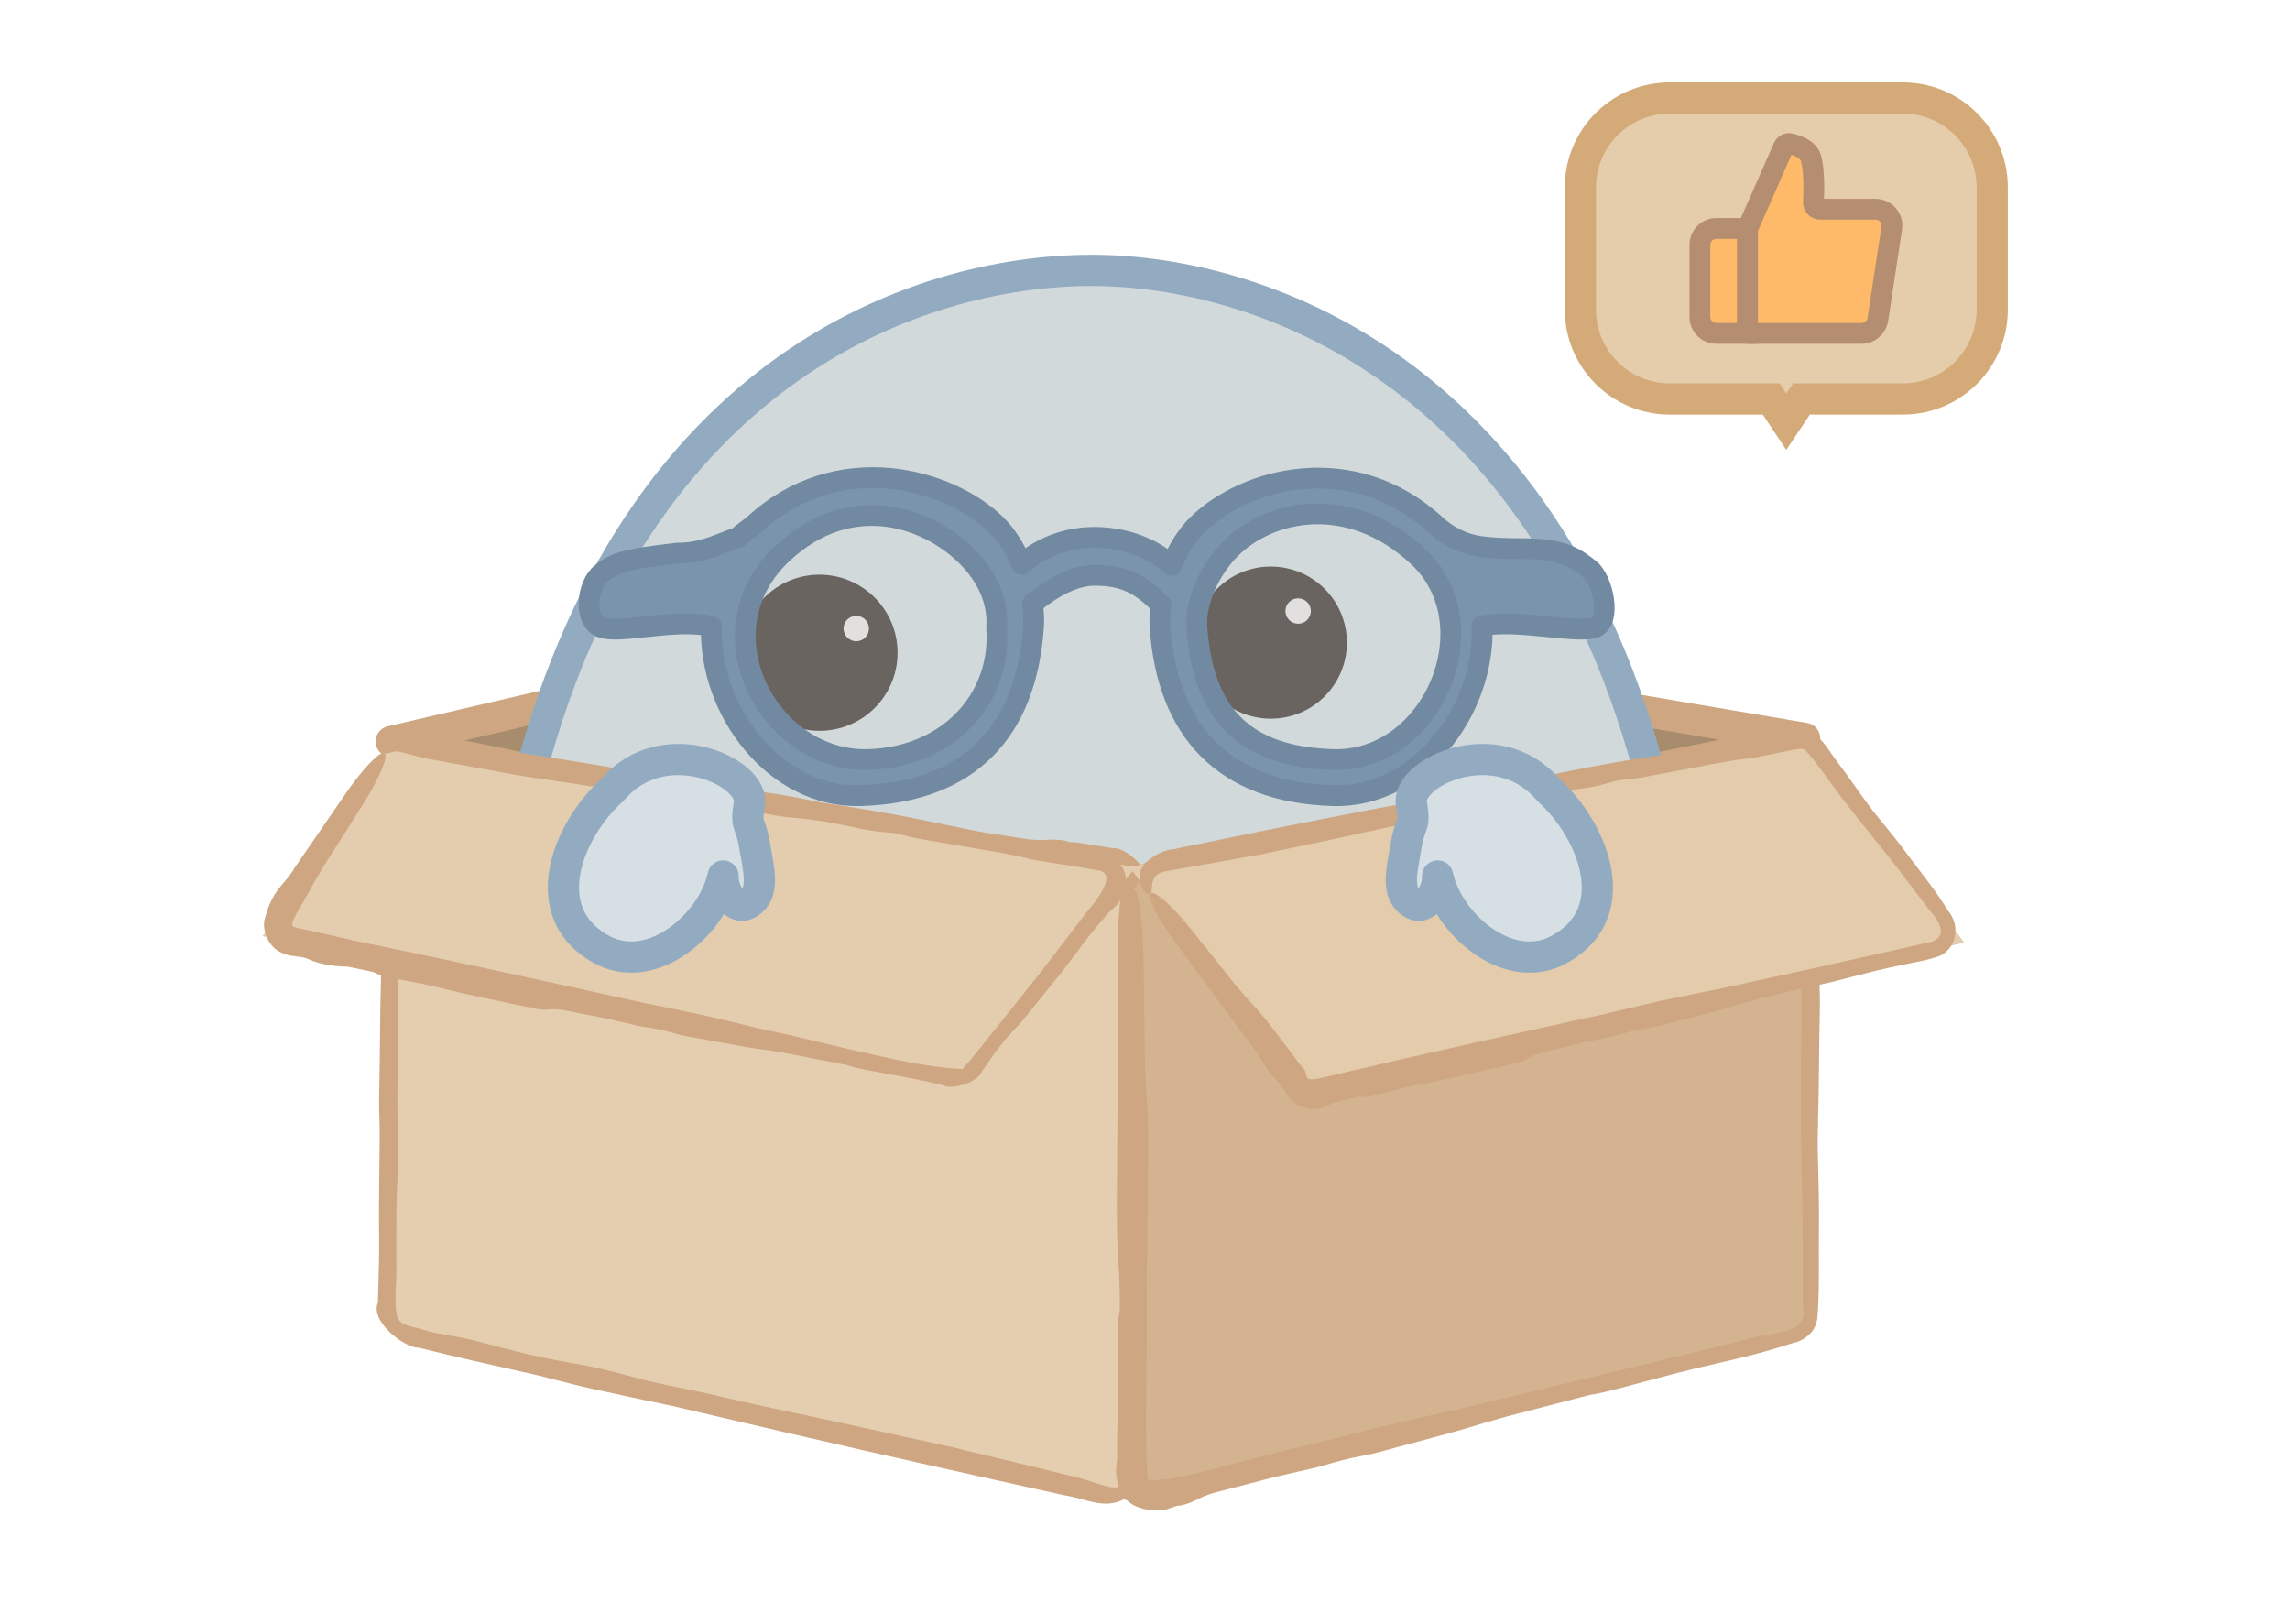
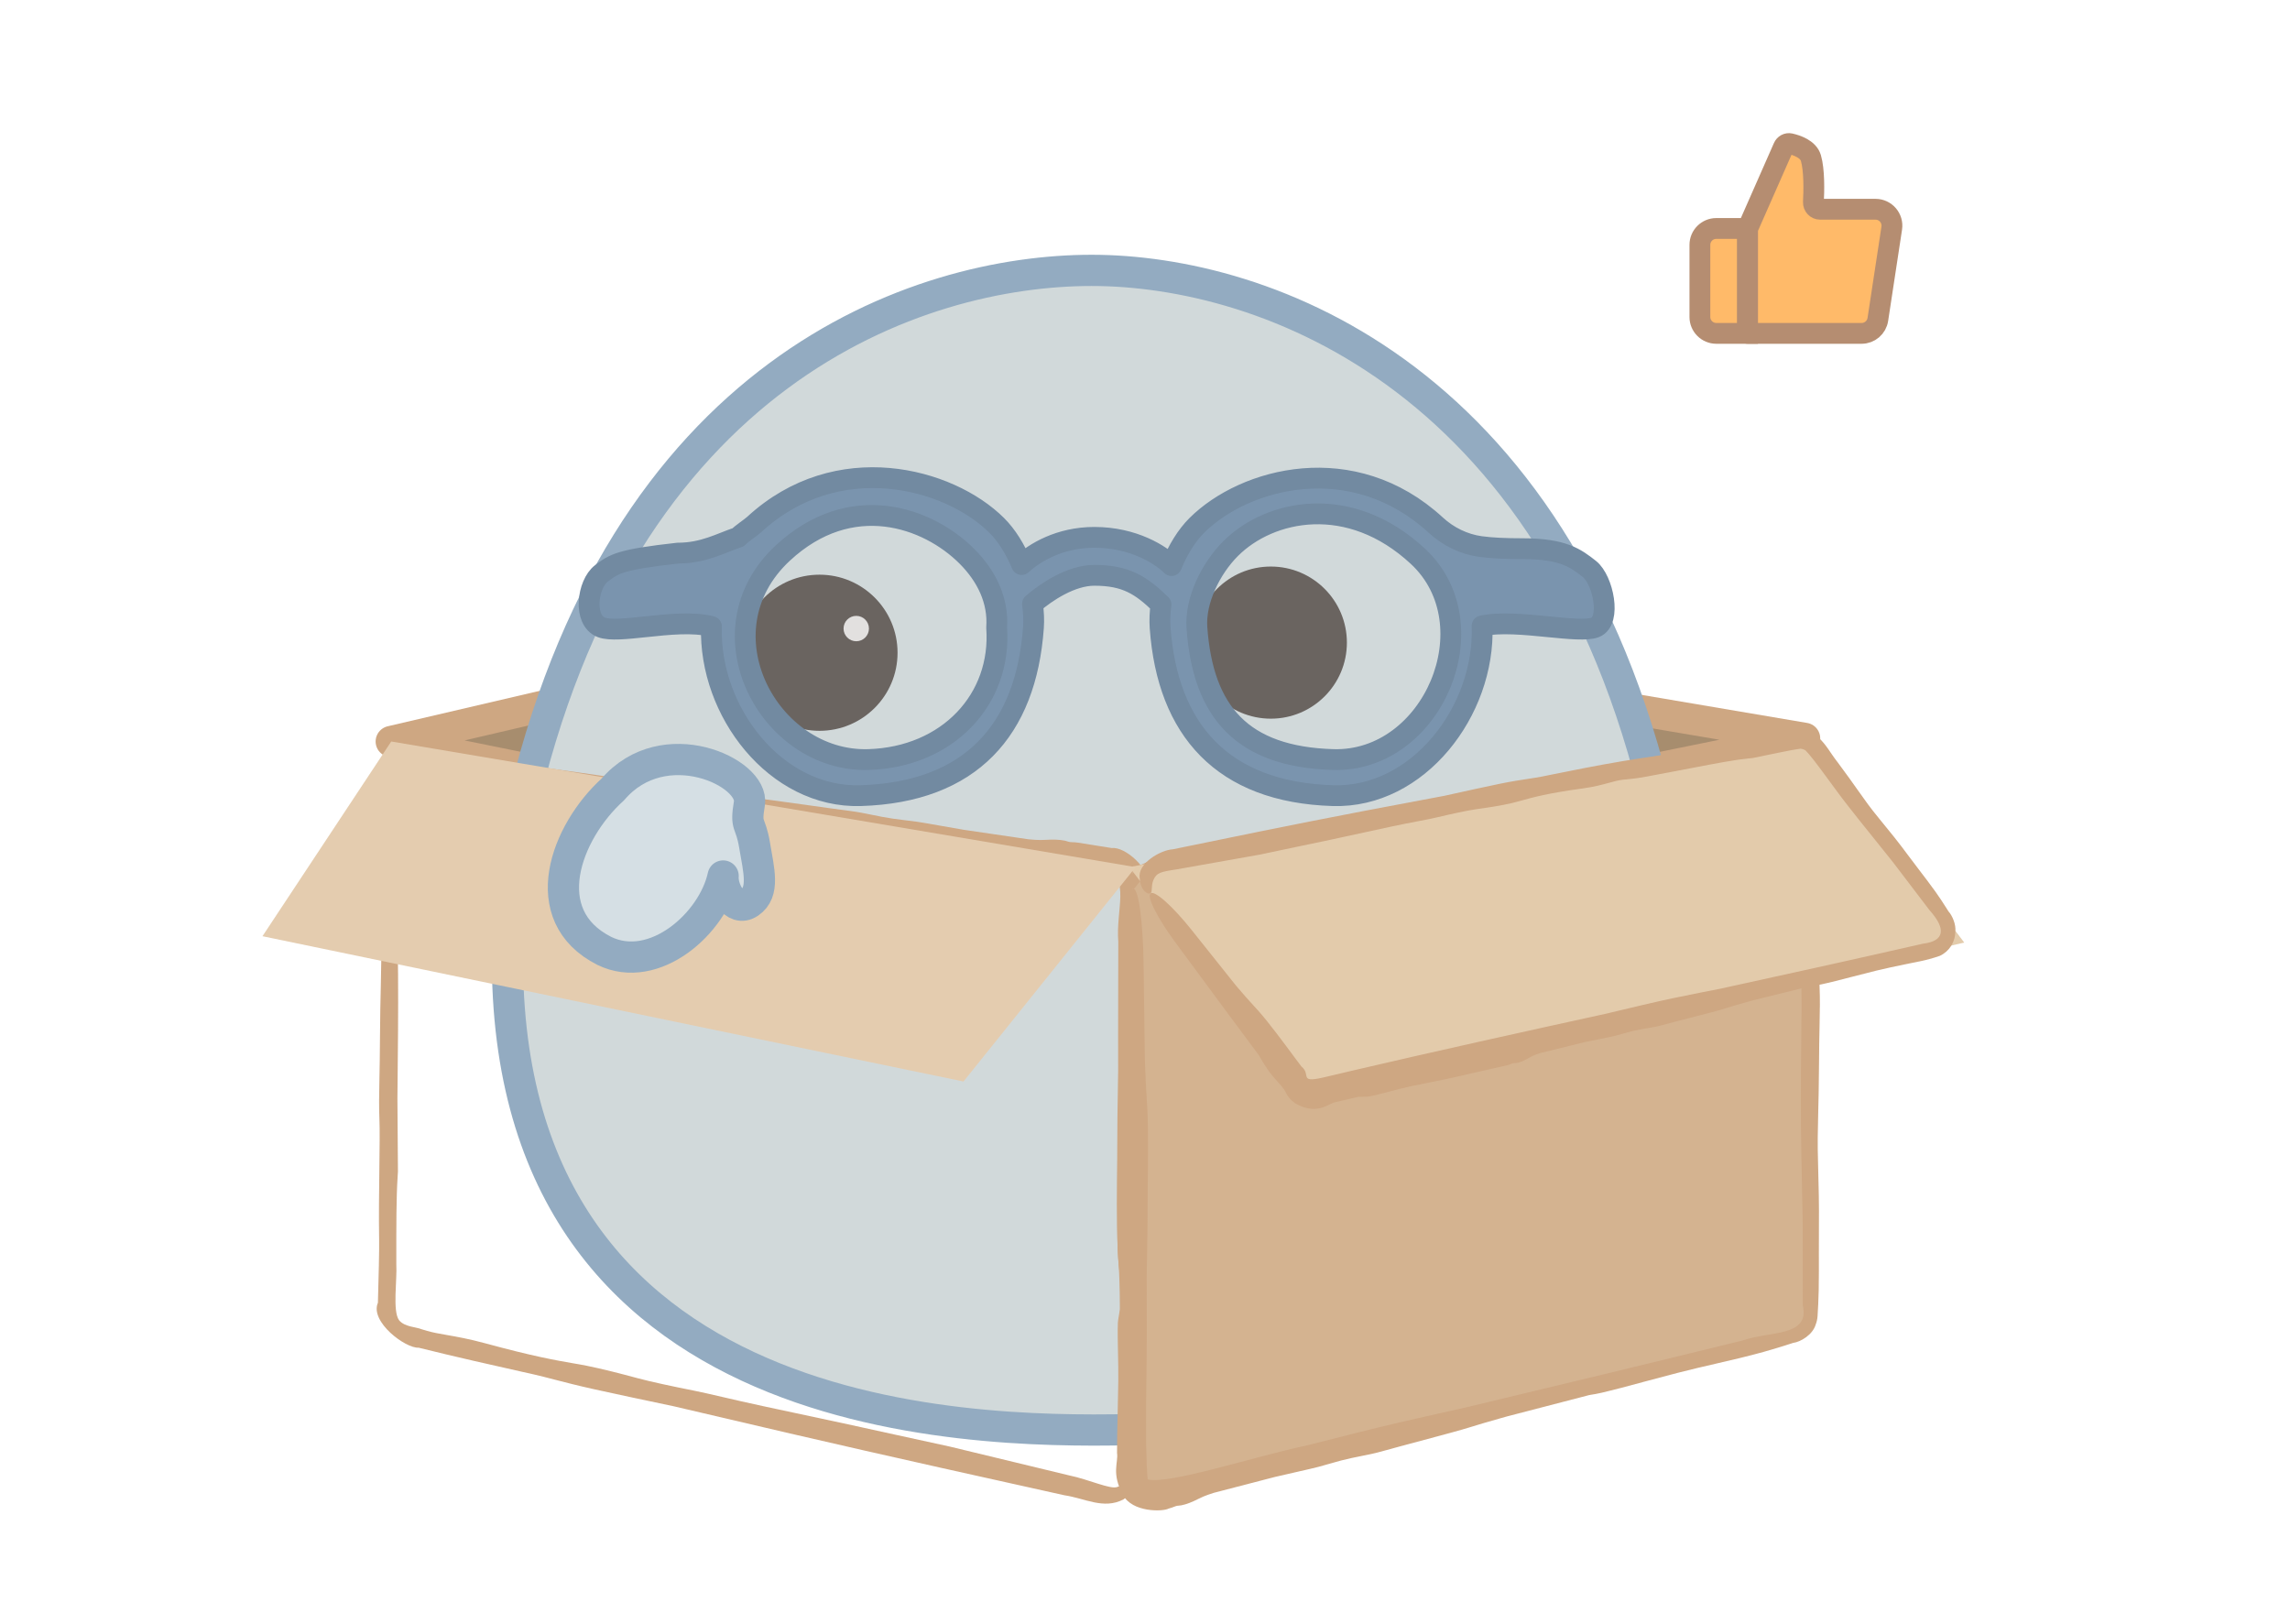
<svg xmlns="http://www.w3.org/2000/svg" width="110" height="78" viewBox="0 0 110 78" fill="none">
  <g opacity="0.7" filter="url(#filter0_n_35115_29818)">
    <path d="M52.437 27.773L18.793 35.619L52.437 42.44V27.773Z" fill="#825C31" stroke="#B9814D" stroke-width="1.5" stroke-linecap="round" stroke-linejoin="round" />
    <path d="M51.984 29.584L86.684 35.468L51.984 42.523V29.584Z" fill="#825C31" stroke="#B9814D" stroke-width="1.5" stroke-linecap="round" stroke-linejoin="round" />
    <path d="M52.434 12.988C44.156 12.988 29.762 17.741 24.976 39.238C20.402 66.902 43.131 68.681 52.489 68.694C52.502 68.694 52.515 68.694 52.528 68.694C52.541 68.694 52.554 68.694 52.568 68.694C61.925 68.681 84.467 67.507 79.892 39.843C75.251 18.041 60.713 12.988 52.434 12.988Z" fill="#BEC9CB" stroke="#6588A6" stroke-width="1.5" stroke-linejoin="round" />
    <circle cx="61.044" cy="30.869" r="3.654" fill="#2B221D" />
    <circle cx="39.364" cy="31.356" r="3.75" fill="#2B221D" />
-     <circle opacity="0.8" cx="62.356" cy="29.352" r="0.61" fill="white" />
    <circle opacity="0.8" cx="41.13" cy="30.194" r="0.61" fill="white" />
    <path fill-rule="evenodd" clip-rule="evenodd" d="M47.874 25.235C45.577 22.953 40.222 21.512 36.226 25.198C36.049 25.36 35.617 25.635 35.463 25.808C34.61 26.093 33.8 26.57 32.564 26.57C29.818 26.876 29.509 27.072 28.89 27.544C28.215 28.06 27.991 29.793 28.89 30.137C29.291 30.29 30.098 30.204 31.009 30.108C32.084 29.994 33.305 29.865 34.174 30.095C34.045 34.173 37.259 38.343 41.337 38.22C46.637 38.06 49.288 35.061 49.641 30.148C49.667 29.793 49.65 29.407 49.594 29.008C50.257 28.434 51.451 27.636 52.566 27.636C54.074 27.636 54.807 28.103 55.769 29.039C55.717 29.426 55.701 29.802 55.726 30.148C56.08 35.061 58.73 38.06 64.031 38.22C68.119 38.343 71.338 34.153 71.192 30.066C72.048 29.877 73.288 29.999 74.389 30.108C75.367 30.204 76.235 30.29 76.625 30.137C77.416 29.826 77.004 27.849 76.348 27.333C75.692 26.818 75.094 26.357 73.126 26.357C72.311 26.357 71.653 26.328 71.106 26.253C70.319 26.145 69.563 25.774 68.978 25.235C64.982 21.55 59.79 22.953 57.493 25.235C56.997 25.728 56.579 26.416 56.273 27.167C55.763 26.659 54.459 25.813 52.566 25.813C50.898 25.813 49.688 26.552 49.075 27.119C48.771 26.387 48.36 25.717 47.874 25.235ZM46.447 26.723C44.566 24.84 40.871 23.529 37.599 26.57C33.547 30.337 36.942 36.631 41.718 36.487C45.532 36.371 48.125 33.588 47.874 30.148C47.967 28.844 47.388 27.665 46.447 26.723ZM59.109 26.357C60.996 24.468 64.826 23.671 68.11 26.723C71.632 29.997 68.822 36.632 64.031 36.487C59.675 36.355 57.783 34.217 57.493 30.148C57.4 28.84 58.164 27.302 59.109 26.357Z" fill="#42678C" stroke="#365879" stroke-linejoin="round" />
-     <path d="M54.397 41.645V72.128L18.643 63.83V36.07L54.397 41.645Z" fill="#DAB98D" />
    <path d="M53.684 59.87C53.626 58.847 53.65 56.876 53.663 55.792C53.663 55.772 53.663 55.752 53.664 55.732C53.667 55.475 53.667 55.231 53.668 54.946C53.67 54.266 53.673 53.347 53.71 51.429C53.709 50.871 53.708 50.313 53.708 49.755C53.708 48.249 53.711 46.742 53.717 45.236C53.589 43.761 54.315 41.978 53.086 42.106C50.112 41.622 47.139 41.132 44.166 40.639C44.091 40.628 44.014 40.616 43.937 40.605C42.443 40.378 40.59 40.096 39.429 39.894C37.954 39.637 36.953 39.455 36.132 39.305C31.41 38.522 26.687 37.744 21.96 36.989C20.519 36.837 18.71 36.06 19.031 37.762C19.031 39.143 19.033 40.525 19.037 41.906C19.049 42.711 19.064 43.475 19.078 44.185C19.098 45.181 19.115 46.069 19.121 46.802C19.134 48.567 19.113 50.571 19.097 52.058C19.094 52.301 19.092 52.531 19.09 52.743C19.098 53.924 19.106 55.106 19.115 56.287C19.11 56.366 19.105 56.446 19.1 56.526C19.035 57.535 19.036 58.774 19.037 60.725C19.083 61.476 18.845 62.978 19.17 63.42C19.434 63.746 19.99 63.741 20.258 63.854C20.347 63.881 20.43 63.906 20.514 63.931C20.803 64.014 21.115 64.069 21.483 64.133C21.961 64.217 22.535 64.318 23.277 64.52C25.642 65.162 26.706 65.346 27.512 65.485C27.748 65.525 27.962 65.562 28.18 65.606C28.887 65.747 29.882 66.001 30.63 66.205C31.224 66.368 32.428 66.623 33.344 66.804C33.69 66.873 34.155 66.981 34.703 67.107C35.269 67.239 35.925 67.39 36.629 67.541C38.408 67.92 39.353 68.124 40.113 68.287C40.33 68.334 40.532 68.377 40.733 68.42C41.37 68.557 42.16 68.731 42.959 68.908C43.916 69.119 44.887 69.333 45.627 69.49C47.534 69.948 49.44 70.41 51.345 70.871C52.304 71.067 53.353 71.566 53.672 71.428C54.132 71.298 54.23 70.86 54.354 70.869C54.449 70.824 54.758 71.462 53.969 72.026C53.011 72.525 52.115 71.972 51.123 71.827C49.143 71.388 47.162 70.948 45.182 70.505C42.77 69.965 40.359 69.419 37.952 68.86C36.267 68.469 34.584 68.075 32.901 67.679C32.728 67.638 32.554 67.598 32.381 67.557C30.959 67.258 29.541 66.957 28.544 66.736C27.72 66.553 27.125 66.398 26.615 66.266C26.265 66.175 25.954 66.094 25.638 66.022C25.468 65.983 25.236 65.931 24.956 65.869C23.812 65.613 21.87 65.178 20.108 64.739C19.48 64.779 17.755 63.49 18.153 62.581C18.188 61.304 18.221 60.112 18.211 59.511C18.193 58.455 18.208 57.243 18.222 56.173C18.235 55.152 18.246 54.259 18.225 53.751C18.201 53.145 18.21 52.627 18.225 51.858C18.236 51.324 18.248 50.669 18.253 49.779C18.259 48.752 18.276 48.025 18.291 47.407C18.312 46.538 18.327 45.883 18.299 44.908C18.267 43.825 18.247 42.693 18.257 41.801C18.261 41.395 18.26 40.93 18.259 40.447C18.258 39.807 18.256 39.134 18.267 38.52C18.277 38.012 18.3 37.598 18.322 37.222C18.329 37.081 18.365 36.921 18.418 36.794C18.594 36.295 19.095 35.936 19.627 35.934C19.715 35.929 19.817 35.937 19.883 35.944C20.242 35.977 20.683 36.019 21.226 36.089C22.085 36.202 22.834 36.332 23.624 36.47C24.239 36.577 24.88 36.688 25.616 36.799C26.118 36.874 26.691 36.954 27.259 37.032C28.102 37.149 28.935 37.265 29.511 37.364C29.727 37.401 29.91 37.445 30.092 37.488C30.093 37.488 30.093 37.489 30.094 37.489C30.107 37.492 30.119 37.495 30.131 37.498C31.539 37.705 32.946 37.912 34.354 38.118C34.476 38.133 34.6 38.149 34.723 38.164C35.321 38.239 35.903 38.311 36.285 38.345C36.698 38.382 37.73 38.527 38.816 38.679C39.528 38.779 40.264 38.882 40.865 38.96C41.217 39.006 41.547 39.073 41.887 39.142C42.203 39.207 42.529 39.273 42.887 39.325C43.067 39.351 43.262 39.375 43.469 39.401C43.652 39.423 43.846 39.447 44.048 39.474C44.236 39.5 44.651 39.573 45.184 39.667C45.513 39.725 45.888 39.791 46.281 39.859C47.323 40.011 48.366 40.165 49.409 40.318C49.628 40.339 49.819 40.351 49.972 40.352C50.082 40.352 50.176 40.347 50.272 40.342C50.404 40.335 50.54 40.328 50.725 40.335C50.87 40.34 51.038 40.359 51.15 40.383C51.202 40.395 51.241 40.408 51.276 40.419C51.317 40.432 51.354 40.444 51.399 40.45C51.432 40.456 51.467 40.456 51.51 40.457C51.579 40.459 51.668 40.461 51.801 40.481C52.296 40.557 52.857 40.648 53.408 40.738C54.042 40.659 55.276 41.74 55.136 42.532C55.14 43.073 55.123 43.844 55.105 44.616C55.093 45.154 55.081 45.694 55.077 46.156C55.072 46.609 55.081 47.082 55.091 47.539C55.102 48.088 55.113 48.615 55.097 49.064C55.094 49.155 55.076 49.267 55.052 49.409C55.036 49.509 55.017 49.624 54.999 49.755C54.999 50.326 54.998 50.897 54.997 51.468C54.999 51.488 55.002 51.509 55.005 51.53C55.005 51.53 55.005 51.531 55.005 51.531C55.065 52 55.146 52.642 55.097 53.543C55.085 53.773 55.062 53.917 55.042 54.047C55.021 54.174 55.003 54.288 54.999 54.456C54.995 54.645 55.008 54.869 55.021 55.113C55.04 55.456 55.061 55.839 55.041 56.223C55.04 56.249 55.039 56.278 55.037 56.307C55.023 56.586 55.002 56.998 54.961 57.408C54.95 58.625 54.937 59.843 54.922 61.06C54.898 63.089 54.871 65.118 54.844 67.147C54.831 68.134 54.774 69.081 54.683 69.779C54.592 70.477 54.475 70.869 54.354 70.869C54.232 70.869 54.115 70.477 54.024 69.779C53.933 69.081 53.876 68.135 53.863 67.147C53.841 65.538 53.82 63.928 53.8 62.318C53.798 62.234 53.795 62.149 53.793 62.065C53.776 61.437 53.742 60.855 53.708 60.272C53.7 60.138 53.692 60.004 53.684 59.87Z" fill="#B9814D" />
    <path d="M54.397 72.129V41.865L86.986 35.473V63.982L54.397 72.129Z" fill="#C29361" />
    <path d="M55.109 53.211C55.167 54.189 55.144 56.075 55.13 57.112C55.13 57.131 55.13 57.15 55.13 57.169C55.127 57.416 55.126 57.648 55.125 57.921C55.123 58.572 55.12 59.451 55.083 61.286C55.084 61.819 55.085 62.353 55.085 62.887C55.111 65.613 54.965 69.317 55.13 71.065C56.125 71.328 60.236 69.971 62.79 69.43C62.861 69.412 62.933 69.394 63.005 69.376C64.406 69.019 66.144 68.577 67.242 68.325C68.638 68.003 69.588 67.792 70.368 67.619C74.822 66.553 79.274 65.483 83.72 64.389C85.032 63.929 86.942 64.224 86.597 62.708C86.597 61.386 86.595 60.064 86.592 58.743C86.579 57.973 86.564 57.242 86.55 56.563C86.531 55.609 86.513 54.761 86.508 54.06C86.494 52.37 86.516 50.454 86.532 49.031C86.534 48.798 86.537 48.579 86.539 48.376C86.531 47.245 86.522 46.115 86.514 44.985C86.519 44.91 86.524 44.833 86.529 44.756C86.593 43.792 86.592 42.606 86.591 40.739C86.591 39.927 86.59 38.984 86.595 37.876C86.594 37.183 86.64 36.702 86.632 36.56C86.627 36.502 86.615 36.448 86.594 36.395C86.526 36.214 86.332 36.064 86.1 36.044C85.889 36.012 85.205 36.247 84.505 36.343C82.189 36.704 81.188 36.963 80.431 37.159C80.209 37.217 80.008 37.269 79.8 37.317C79.129 37.471 78.161 37.638 77.427 37.752C76.845 37.841 75.695 38.091 74.824 38.293C74.495 38.369 74.047 38.457 73.52 38.561C72.974 38.668 72.342 38.792 71.669 38.938C69.967 39.304 69.063 39.498 68.336 39.653C68.128 39.697 67.935 39.739 67.742 39.78C67.133 39.911 66.376 40.068 65.609 40.228C64.691 40.419 63.76 40.612 63.053 40.766C61.209 41.112 59.364 41.454 57.52 41.797C56.615 41.975 55.478 42.087 55.094 42.144C54.663 42.282 54.564 42.697 54.44 42.688C54.344 42.729 54.043 42.135 54.77 41.56C55.592 41.151 56.364 41.055 57.331 40.834C59.232 40.441 61.133 40.048 63.035 39.659C65.352 39.185 67.669 38.717 69.99 38.262C71.613 37.944 73.236 37.628 74.86 37.315C75.028 37.283 75.195 37.251 75.362 37.218C76.72 36.921 78.075 36.627 79.032 36.429C79.822 36.266 80.403 36.169 80.9 36.085C81.242 36.028 81.544 35.977 81.849 35.916C82.012 35.883 82.235 35.838 82.504 35.783C83.053 35.67 83.794 35.519 84.612 35.357C85.225 35.234 87.112 34.749 87.494 36.312C87.591 37.399 87.485 38.065 87.475 38.964C87.44 40.186 87.407 41.326 87.417 41.901C87.435 42.912 87.42 44.071 87.406 45.094C87.394 46.071 87.383 46.925 87.403 47.411C87.428 47.992 87.418 48.486 87.403 49.222C87.393 49.733 87.38 50.359 87.375 51.211C87.369 52.194 87.352 52.889 87.337 53.48C87.317 54.312 87.301 54.938 87.33 55.871C87.361 56.907 87.382 57.99 87.372 58.843C87.367 59.232 87.368 59.676 87.369 60.139C87.371 60.751 87.372 61.395 87.361 61.983C87.352 62.468 87.328 62.862 87.306 63.226C87.297 63.369 87.263 63.513 87.214 63.636C87.071 64.114 86.497 64.463 86.135 64.508C86.076 64.527 86.013 64.547 85.948 64.568C85.619 64.673 85.215 64.802 84.711 64.942C83.912 65.163 83.203 65.327 82.455 65.499C81.873 65.633 81.267 65.773 80.577 65.95C80.107 66.07 79.572 66.214 79.043 66.356C78.256 66.568 77.479 66.776 76.935 66.903C76.731 66.951 76.553 66.98 76.376 67.008C76.376 67.009 76.375 67.009 76.374 67.009C76.362 67.011 76.35 67.013 76.338 67.015C75.02 67.356 73.703 67.698 72.386 68.041C72.273 68.073 72.158 68.106 72.044 68.138C71.489 68.296 70.949 68.45 70.601 68.563C70.223 68.685 69.26 68.942 68.246 69.213C67.582 69.391 66.895 69.574 66.336 69.73C66.009 69.821 65.693 69.884 65.368 69.948C65.065 70.009 64.753 70.071 64.418 70.159C64.25 70.203 64.07 70.254 63.877 70.31C63.708 70.358 63.528 70.41 63.34 70.461C63.165 70.508 62.772 70.598 62.267 70.713C61.955 70.784 61.6 70.865 61.229 70.951C60.253 71.205 59.277 71.459 58.301 71.712C58.1 71.776 57.928 71.837 57.793 71.894C57.696 71.935 57.615 71.976 57.532 72.017C57.419 72.073 57.302 72.131 57.137 72.195C57.008 72.246 56.852 72.292 56.745 72.311C56.695 72.32 56.655 72.323 56.62 72.326C56.579 72.33 56.542 72.333 56.5 72.344C56.469 72.352 56.438 72.364 56.4 72.379C56.339 72.404 56.26 72.436 56.135 72.467C55.873 72.619 54.389 72.662 53.941 71.81C53.373 70.762 53.726 70.27 53.657 69.797C53.653 69.28 53.671 68.542 53.688 67.804C53.7 67.289 53.712 66.773 53.717 66.33C53.722 65.897 53.712 65.445 53.703 65.007C53.692 64.483 53.681 63.977 53.696 63.548C53.699 63.462 53.718 63.354 53.741 63.219C53.758 63.123 53.777 63.013 53.794 62.887C53.794 62.341 53.795 61.794 53.797 61.248C53.794 61.229 53.791 61.209 53.789 61.189C53.789 61.189 53.789 61.189 53.789 61.188C53.729 60.74 53.647 60.126 53.696 59.263C53.708 59.044 53.731 58.906 53.752 58.782C53.772 58.66 53.79 58.55 53.794 58.391C53.798 58.209 53.786 57.995 53.772 57.761C53.753 57.433 53.732 57.067 53.752 56.699C53.753 56.674 53.755 56.647 53.756 56.619C53.77 56.353 53.791 55.958 53.833 55.566C53.844 54.401 53.857 53.237 53.871 52.072C53.895 50.131 53.922 48.19 53.949 46.249C53.962 45.304 54.019 44.399 54.11 43.731C54.202 43.063 54.319 42.688 54.44 42.688C54.561 42.688 54.678 43.063 54.769 43.731C54.86 44.399 54.917 45.304 54.931 46.249C54.952 47.789 54.974 49.329 54.993 50.869C54.996 50.95 54.998 51.031 55.001 51.111C55.017 51.712 55.052 52.269 55.086 52.826C55.094 52.954 55.102 53.082 55.109 53.211Z" fill="#B9814D" />
    <path d="M62.697 52.666L54.248 41.652L86.874 35.42L94.352 45.277L62.697 52.666Z" fill="#D7B588" />
    <path d="M60.431 48.541C60.907 49.067 61.718 50.163 62.165 50.766C62.173 50.777 62.181 50.788 62.189 50.799C62.295 50.943 62.397 51.077 62.516 51.234C63.032 51.647 62.272 52.085 63.836 51.695C64.212 51.606 64.588 51.517 64.963 51.429C69.022 50.482 73.092 49.582 77.164 48.691C77.215 48.678 77.267 48.666 77.32 48.653C78.336 48.41 79.597 48.108 80.395 47.943C81.409 47.734 82.1 47.599 82.667 47.488C85.902 46.781 89.135 46.069 92.363 45.333C93.438 45.204 93.476 44.602 92.68 43.716C92.103 42.955 91.523 42.195 90.943 41.435C90.597 41 90.265 40.587 89.958 40.205C89.525 39.668 89.141 39.189 88.83 38.789C88.107 37.881 87.15 36.466 86.729 36.048C86.651 35.999 86.565 35.973 86.484 35.966C85.941 36.037 84.953 36.264 84.188 36.414C84.133 36.419 84.078 36.425 84.023 36.43C83.326 36.498 82.484 36.659 81.158 36.914C80.581 37.024 79.912 37.153 79.124 37.299C78.616 37.393 78.35 37.417 78.134 37.438C78.07 37.444 78.01 37.449 77.95 37.456C77.743 37.479 77.531 37.537 77.281 37.606C76.957 37.694 76.567 37.801 76.04 37.872C74.36 38.101 73.638 38.301 73.093 38.453C72.933 38.498 72.787 38.538 72.638 38.574C72.153 38.689 71.451 38.8 70.919 38.871C70.496 38.928 69.665 39.111 69.037 39.261C68.799 39.318 68.475 39.381 68.093 39.454C67.698 39.53 67.241 39.617 66.754 39.723C65.525 39.991 64.871 40.132 64.345 40.245C64.195 40.278 64.056 40.307 63.916 40.338C63.476 40.433 62.928 40.546 62.374 40.661C61.71 40.799 61.037 40.939 60.526 41.051C59.191 41.291 57.855 41.526 56.52 41.762C55.718 41.884 55.567 41.925 55.409 42.261C55.28 42.559 55.37 42.837 55.27 42.913C55.197 42.99 54.787 42.845 54.746 42.182C54.628 41.481 55.744 40.83 56.335 40.798C57.71 40.516 59.085 40.233 60.46 39.954C62.136 39.615 63.812 39.281 65.492 38.961C66.666 38.736 67.841 38.515 69.017 38.296C69.138 38.273 69.259 38.251 69.38 38.228C70.361 38.01 71.341 37.794 72.033 37.652C72.604 37.535 73.025 37.471 73.385 37.416C73.633 37.378 73.853 37.345 74.073 37.302C74.191 37.278 74.352 37.246 74.547 37.206C75.341 37.045 76.69 36.772 77.929 36.565C78.479 36.473 79.12 36.377 79.732 36.286C80.606 36.155 81.422 36.033 81.829 35.945C82.543 35.79 83.368 35.648 84.098 35.522C84.794 35.402 85.403 35.297 85.744 35.211C86.09 35.133 86.726 34.913 87.333 35.408C87.773 35.828 87.878 36.115 88.276 36.624C88.701 37.193 88.991 37.604 89.238 37.954C89.585 38.445 89.846 38.815 90.276 39.335C90.754 39.913 91.244 40.525 91.608 41.022C91.775 41.249 91.97 41.504 92.173 41.77C92.441 42.121 92.724 42.491 92.972 42.837C93.176 43.121 93.332 43.367 93.47 43.583C93.513 43.651 93.554 43.716 93.595 43.779C93.772 43.974 93.966 44.403 93.924 44.755C93.923 44.814 93.918 44.876 93.908 44.941C93.861 45.257 93.665 45.684 93.182 45.915C92.456 46.165 92.048 46.204 91.484 46.329C91.061 46.416 90.621 46.507 90.12 46.628C89.779 46.711 89.391 46.811 89.008 46.911C88.438 47.059 87.875 47.205 87.479 47.288C87.331 47.319 87.201 47.334 87.072 47.349C87.071 47.349 87.071 47.349 87.07 47.349C87.061 47.35 87.053 47.351 87.044 47.352C86.088 47.587 85.133 47.823 84.178 48.059C84.096 48.082 84.013 48.106 83.93 48.129C83.528 48.241 83.138 48.351 82.886 48.436C82.613 48.528 81.916 48.707 81.18 48.896C80.699 49.019 80.201 49.147 79.796 49.258C79.559 49.322 79.329 49.36 79.092 49.398C78.871 49.435 78.645 49.472 78.401 49.533C78.28 49.563 78.149 49.6 78.01 49.64C77.887 49.675 77.757 49.711 77.621 49.747C77.494 49.781 77.208 49.839 76.841 49.913C76.615 49.959 76.357 50.012 76.087 50.068C75.379 50.243 74.672 50.418 73.964 50.592C73.819 50.64 73.694 50.687 73.598 50.733C73.528 50.766 73.471 50.8 73.411 50.834C73.331 50.88 73.247 50.928 73.128 50.979C73.036 51.019 72.923 51.052 72.845 51.063C72.808 51.068 72.779 51.068 72.753 51.068C72.723 51.069 72.696 51.069 72.665 51.076C72.643 51.082 72.621 51.092 72.593 51.104C72.55 51.123 72.493 51.148 72.402 51.17C72.065 51.25 71.681 51.336 71.305 51.42C70.886 51.514 70.477 51.605 70.153 51.684C69.79 51.773 69.267 51.877 68.743 51.982C68.377 52.055 68.011 52.128 67.699 52.196C67.392 52.263 67.076 52.346 66.771 52.427C66.404 52.524 66.05 52.618 65.745 52.674C65.683 52.685 65.603 52.684 65.502 52.684C65.431 52.683 65.349 52.683 65.257 52.686C64.872 52.776 64.487 52.865 64.103 52.954C64.09 52.959 64.076 52.965 64.063 52.971C64.063 52.971 64.062 52.971 64.062 52.971C63.803 53.034 63.219 53.59 62.213 52.998C61.991 52.846 61.886 52.695 61.811 52.569C61.761 52.472 61.736 52.409 61.667 52.313C61.59 52.206 61.486 52.091 61.373 51.965C61.213 51.789 61.035 51.591 60.889 51.369C60.879 51.353 60.869 51.337 60.857 51.32C60.751 51.159 60.594 50.92 60.455 50.669C59.951 49.994 59.449 49.318 58.948 48.642C58.112 47.514 57.28 46.384 56.447 45.254C56.042 44.704 55.689 44.15 55.467 43.711C55.245 43.273 55.173 42.986 55.27 42.913C55.366 42.839 55.624 42.983 55.99 43.31C56.356 43.638 56.8 44.123 57.226 44.656C57.92 45.527 58.615 46.397 59.309 47.268C59.346 47.313 59.384 47.358 59.421 47.403C59.699 47.737 59.971 48.036 60.243 48.335C60.306 48.404 60.368 48.472 60.431 48.541Z" fill="#B9814D" />
    <path d="M12.607 44.973L18.793 35.619L54.549 41.654L46.282 51.953L12.607 44.973Z" fill="#D9B78D" />
-     <path d="M14.688 43.119C14.232 43.895 13.854 44.474 14.136 44.532C14.139 44.534 14.142 44.535 14.146 44.537C14.118 44.541 14.357 44.591 14.546 44.631C15.022 44.731 15.665 44.868 17.001 45.182C17.392 45.262 17.783 45.342 18.174 45.423C22.395 46.298 26.606 47.221 30.816 48.152C30.869 48.163 30.924 48.174 30.978 48.185C32.038 48.399 33.353 48.664 34.173 48.855C35.217 49.099 35.924 49.271 36.504 49.414C39.741 50.071 43.646 51.245 46.221 51.351C46.763 50.792 47.534 49.758 48.187 48.959C48.806 48.188 49.423 47.416 50.039 46.643C50.389 46.187 50.72 45.75 51.027 45.346C51.458 44.778 51.842 44.272 52.166 43.859C53.05 42.821 53.603 41.871 52.625 41.79C52.454 41.758 52.292 41.728 52.143 41.701C51.308 41.568 50.474 41.436 49.639 41.304C49.584 41.29 49.529 41.275 49.472 41.261C48.772 41.077 47.898 40.93 46.521 40.699C45.922 40.599 45.227 40.482 44.41 40.339C43.883 40.247 43.617 40.177 43.399 40.119C43.335 40.102 43.275 40.086 43.214 40.071C43.005 40.019 42.779 39.999 42.512 39.974C42.166 39.942 41.75 39.904 41.213 39.785C39.501 39.404 38.73 39.336 38.146 39.285C37.975 39.27 37.82 39.256 37.662 39.236C37.15 39.172 36.43 39.029 35.888 38.906C35.458 38.809 34.586 38.686 33.923 38.605C33.672 38.574 33.336 38.518 32.939 38.451C32.529 38.382 32.054 38.302 31.544 38.229C30.255 38.045 29.571 37.945 29.02 37.865C28.864 37.842 28.718 37.821 28.572 37.8C28.11 37.733 27.538 37.645 26.959 37.556C26.267 37.45 25.563 37.343 25.027 37.267C23.647 37.018 22.267 36.766 20.887 36.514C20.216 36.404 19.344 36.132 19.15 36.102C18.814 36.073 18.574 36.257 18.47 36.186C18.372 36.144 18.384 35.693 19.023 35.446C19.779 35.282 20.308 35.458 21.05 35.546C22.485 35.769 23.919 35.991 25.353 36.217C27.1 36.492 28.845 36.774 30.589 37.068C31.808 37.274 33.028 37.483 34.246 37.694C34.372 37.715 34.497 37.737 34.623 37.759C35.652 37.902 36.68 38.047 37.402 38.159C37.998 38.252 38.429 38.341 38.798 38.417C39.052 38.47 39.277 38.516 39.506 38.554C39.629 38.574 39.797 38.6 40 38.632C40.828 38.763 42.235 38.984 43.511 39.229C44.077 39.338 44.733 39.475 45.359 39.606C46.254 39.793 47.089 39.968 47.515 40.029C48.263 40.137 49.115 40.297 49.868 40.437C50.586 40.571 51.214 40.688 51.576 40.729C52.008 40.777 52.371 40.848 52.911 40.954C53.395 41.017 54.132 41.522 54.091 42.431C53.9 43.538 53.326 43.655 53.084 44.041C52.678 44.513 52.373 44.868 51.959 45.43C51.499 46.054 51.007 46.699 50.6 47.19C50.415 47.414 50.208 47.674 49.992 47.944C49.707 48.302 49.407 48.678 49.123 49.014C48.889 49.291 48.682 49.509 48.5 49.703C48.443 49.763 48.389 49.821 48.336 49.877C48.156 50.103 47.975 50.328 47.795 50.553C47.769 50.592 47.742 50.633 47.713 50.676C47.569 50.891 47.392 51.154 47.158 51.468C46.958 52.008 45.71 52.375 45.29 52.128C44.855 52.027 44.402 51.921 43.879 51.817C43.523 51.746 43.116 51.672 42.712 51.598C42.113 51.489 41.521 51.38 41.114 51.287C40.961 51.252 40.833 51.209 40.705 51.168C40.705 51.168 40.704 51.167 40.703 51.167C40.695 51.164 40.686 51.162 40.678 51.159C39.679 50.963 38.68 50.769 37.68 50.576C37.593 50.562 37.505 50.547 37.418 50.533C36.992 50.463 36.578 50.396 36.305 50.365C36.009 50.332 35.276 50.196 34.504 50.053C33.999 49.96 33.476 49.863 33.048 49.79C32.798 49.747 32.565 49.683 32.326 49.617C32.103 49.556 31.874 49.493 31.619 49.444C31.492 49.419 31.353 49.397 31.205 49.373C31.075 49.352 30.937 49.331 30.794 49.305C30.66 49.281 30.366 49.211 29.989 49.122C29.756 49.067 29.492 49.005 29.214 48.941C28.474 48.797 27.733 48.653 26.994 48.509C26.837 48.49 26.7 48.48 26.589 48.48C26.51 48.48 26.441 48.486 26.371 48.491C26.275 48.499 26.176 48.507 26.043 48.502C25.939 48.498 25.818 48.481 25.74 48.457C25.704 48.446 25.676 48.434 25.652 48.423C25.623 48.41 25.598 48.399 25.566 48.392C25.542 48.388 25.517 48.387 25.486 48.387C25.437 48.386 25.372 48.384 25.278 48.365C24.927 48.294 24.529 48.208 24.14 48.123C23.706 48.029 23.282 47.937 22.944 47.87C22.564 47.796 22.028 47.667 21.49 47.538C21.116 47.448 20.74 47.358 20.417 47.286C20.101 47.215 19.768 47.156 19.446 47.099C19.059 47.03 18.687 46.964 18.376 46.884C18.313 46.868 18.238 46.833 18.144 46.79C18.077 46.759 18 46.724 17.912 46.687C17.512 46.605 17.112 46.521 16.712 46.437C16.698 46.436 16.683 46.436 16.668 46.435C16.667 46.435 16.667 46.435 16.667 46.435C16.326 46.426 15.86 46.412 15.238 46.234C15.08 46.188 14.984 46.145 14.897 46.106C14.812 46.068 14.736 46.033 14.619 46.005C14.487 45.974 14.328 45.953 14.154 45.931C13.97 45.917 13.418 45.823 13.115 45.479C13.093 45.456 13.071 45.432 13.049 45.405C12.833 45.161 12.626 44.693 12.693 44.229C13.076 42.688 13.649 42.556 14.125 41.725C14.946 40.528 15.769 39.332 16.592 38.136C16.993 37.554 17.414 37.021 17.765 36.655C18.117 36.288 18.369 36.119 18.47 36.186C18.571 36.253 18.514 36.551 18.315 37.018C18.115 37.485 17.789 38.081 17.411 38.677C16.794 39.65 16.176 40.622 15.558 41.594C15.526 41.645 15.495 41.697 15.464 41.749C15.23 42.133 15.029 42.499 14.827 42.866C14.781 42.95 14.735 43.034 14.688 43.119Z" fill="#B9814D" />
    <path d="M29.03 45.679C25.659 43.975 27.18 39.961 29.438 37.921C31.888 35.062 36.248 37.104 35.996 38.601C35.797 39.788 36.048 39.404 36.248 40.607C36.447 41.81 36.749 42.853 35.996 43.364C35.268 43.859 34.679 42.71 34.736 42.08C34.246 44.353 31.432 46.845 29.03 45.679Z" fill="#C3D1D8" stroke="#6588A6" stroke-width="1.5" stroke-linejoin="round" />
-     <path d="M74.763 45.679C78.134 43.975 76.613 39.961 74.355 37.921C71.905 35.062 67.545 37.104 67.797 38.601C67.996 39.788 67.745 39.404 67.545 40.607C67.345 41.81 67.044 42.853 67.797 43.364C68.525 43.859 69.114 42.71 69.057 42.08C69.547 44.353 72.361 46.845 74.763 45.679Z" fill="#C3D1D8" stroke="#6588A6" stroke-width="1.5" stroke-linejoin="round" />
-     <path d="M80.207 4.709H91.403C93.774 4.709 95.696 6.631 95.696 9.002V14.873C95.696 17.244 93.774 19.166 91.403 19.166H86.532L86.31 19.501L85.805 20.259L85.301 19.501L85.079 19.166H80.207C77.836 19.166 75.914 17.244 75.914 14.873V9.002L75.92 8.781C76.035 6.513 77.91 4.709 80.207 4.709Z" fill="#DAB787" stroke="#C38640" stroke-width="1.5" />
    <path d="M83.945 10.975H82.442C82.007 10.975 81.654 11.327 81.654 11.763V15.226C81.654 15.661 82.007 16.014 82.442 16.014H83.945V10.975Z" fill="#FF9C2A" stroke="#965D34" stroke-linecap="round" />
    <path d="M89.423 16.014H83.945V10.984L85.668 7.073C85.723 6.947 85.854 6.872 85.989 6.902C86.307 6.975 86.859 7.16 86.986 7.59C87.158 8.174 87.135 9.183 87.107 9.71C87.098 9.894 87.244 10.052 87.429 10.052H90.091C90.573 10.052 90.942 10.482 90.87 10.959L90.202 15.345C90.143 15.73 89.812 16.014 89.423 16.014Z" fill="#FF9C2A" stroke="#965D34" stroke-linecap="round" stroke-linejoin="round" />
  </g>
  <defs>
    <filter id="filter0_n_35115_29818" x="0" y="0" width="110" height="77.535" filterUnits="userSpaceOnUse" color-interpolation-filters="sRGB">
      <feFlood flood-opacity="0" result="BackgroundImageFix" />
      <feBlend mode="normal" in="SourceGraphic" in2="BackgroundImageFix" result="shape" />
      <feTurbulence type="fractalNoise" baseFrequency="1.429 1.429" stitchTiles="stitch" numOctaves="3" result="noise" seed="1522" />
      <feColorMatrix in="noise" type="luminanceToAlpha" result="alphaNoise" />
      <feComponentTransfer in="alphaNoise" result="coloredNoise1">
        <feFuncA type="discrete" tableValues="0 0 0 0 0 0 0 0 0 0 0 0 1 1 1 1 1 1 1 1 1 1 1 1 1 1 1 1 1 1 1 1 1 1 1 1 1 1 1 0 0 0 0 0 0 0 0 0 0 0 0 0 0 0 0 0 0 0 0 0 0 0 0 0 0 0 0 0 0 0 0 0 0 0 0 0 0 0 0 0 0 0 0 0 0 0 0 0 0 0 0 0 0 0 0 0 0 0 0 0 " />
      </feComponentTransfer>
      <feComposite operator="in" in2="shape" in="coloredNoise1" result="noise1Clipped" />
      <feFlood flood-color="rgba(63, 31, 22, 0.04)" result="color1Flood" />
      <feComposite operator="in" in2="noise1Clipped" in="color1Flood" result="color1" />
      <feMerge result="effect1_noise_35115_29818">
        <feMergeNode in="shape" />
        <feMergeNode in="color1" />
      </feMerge>
    </filter>
  </defs>
</svg>